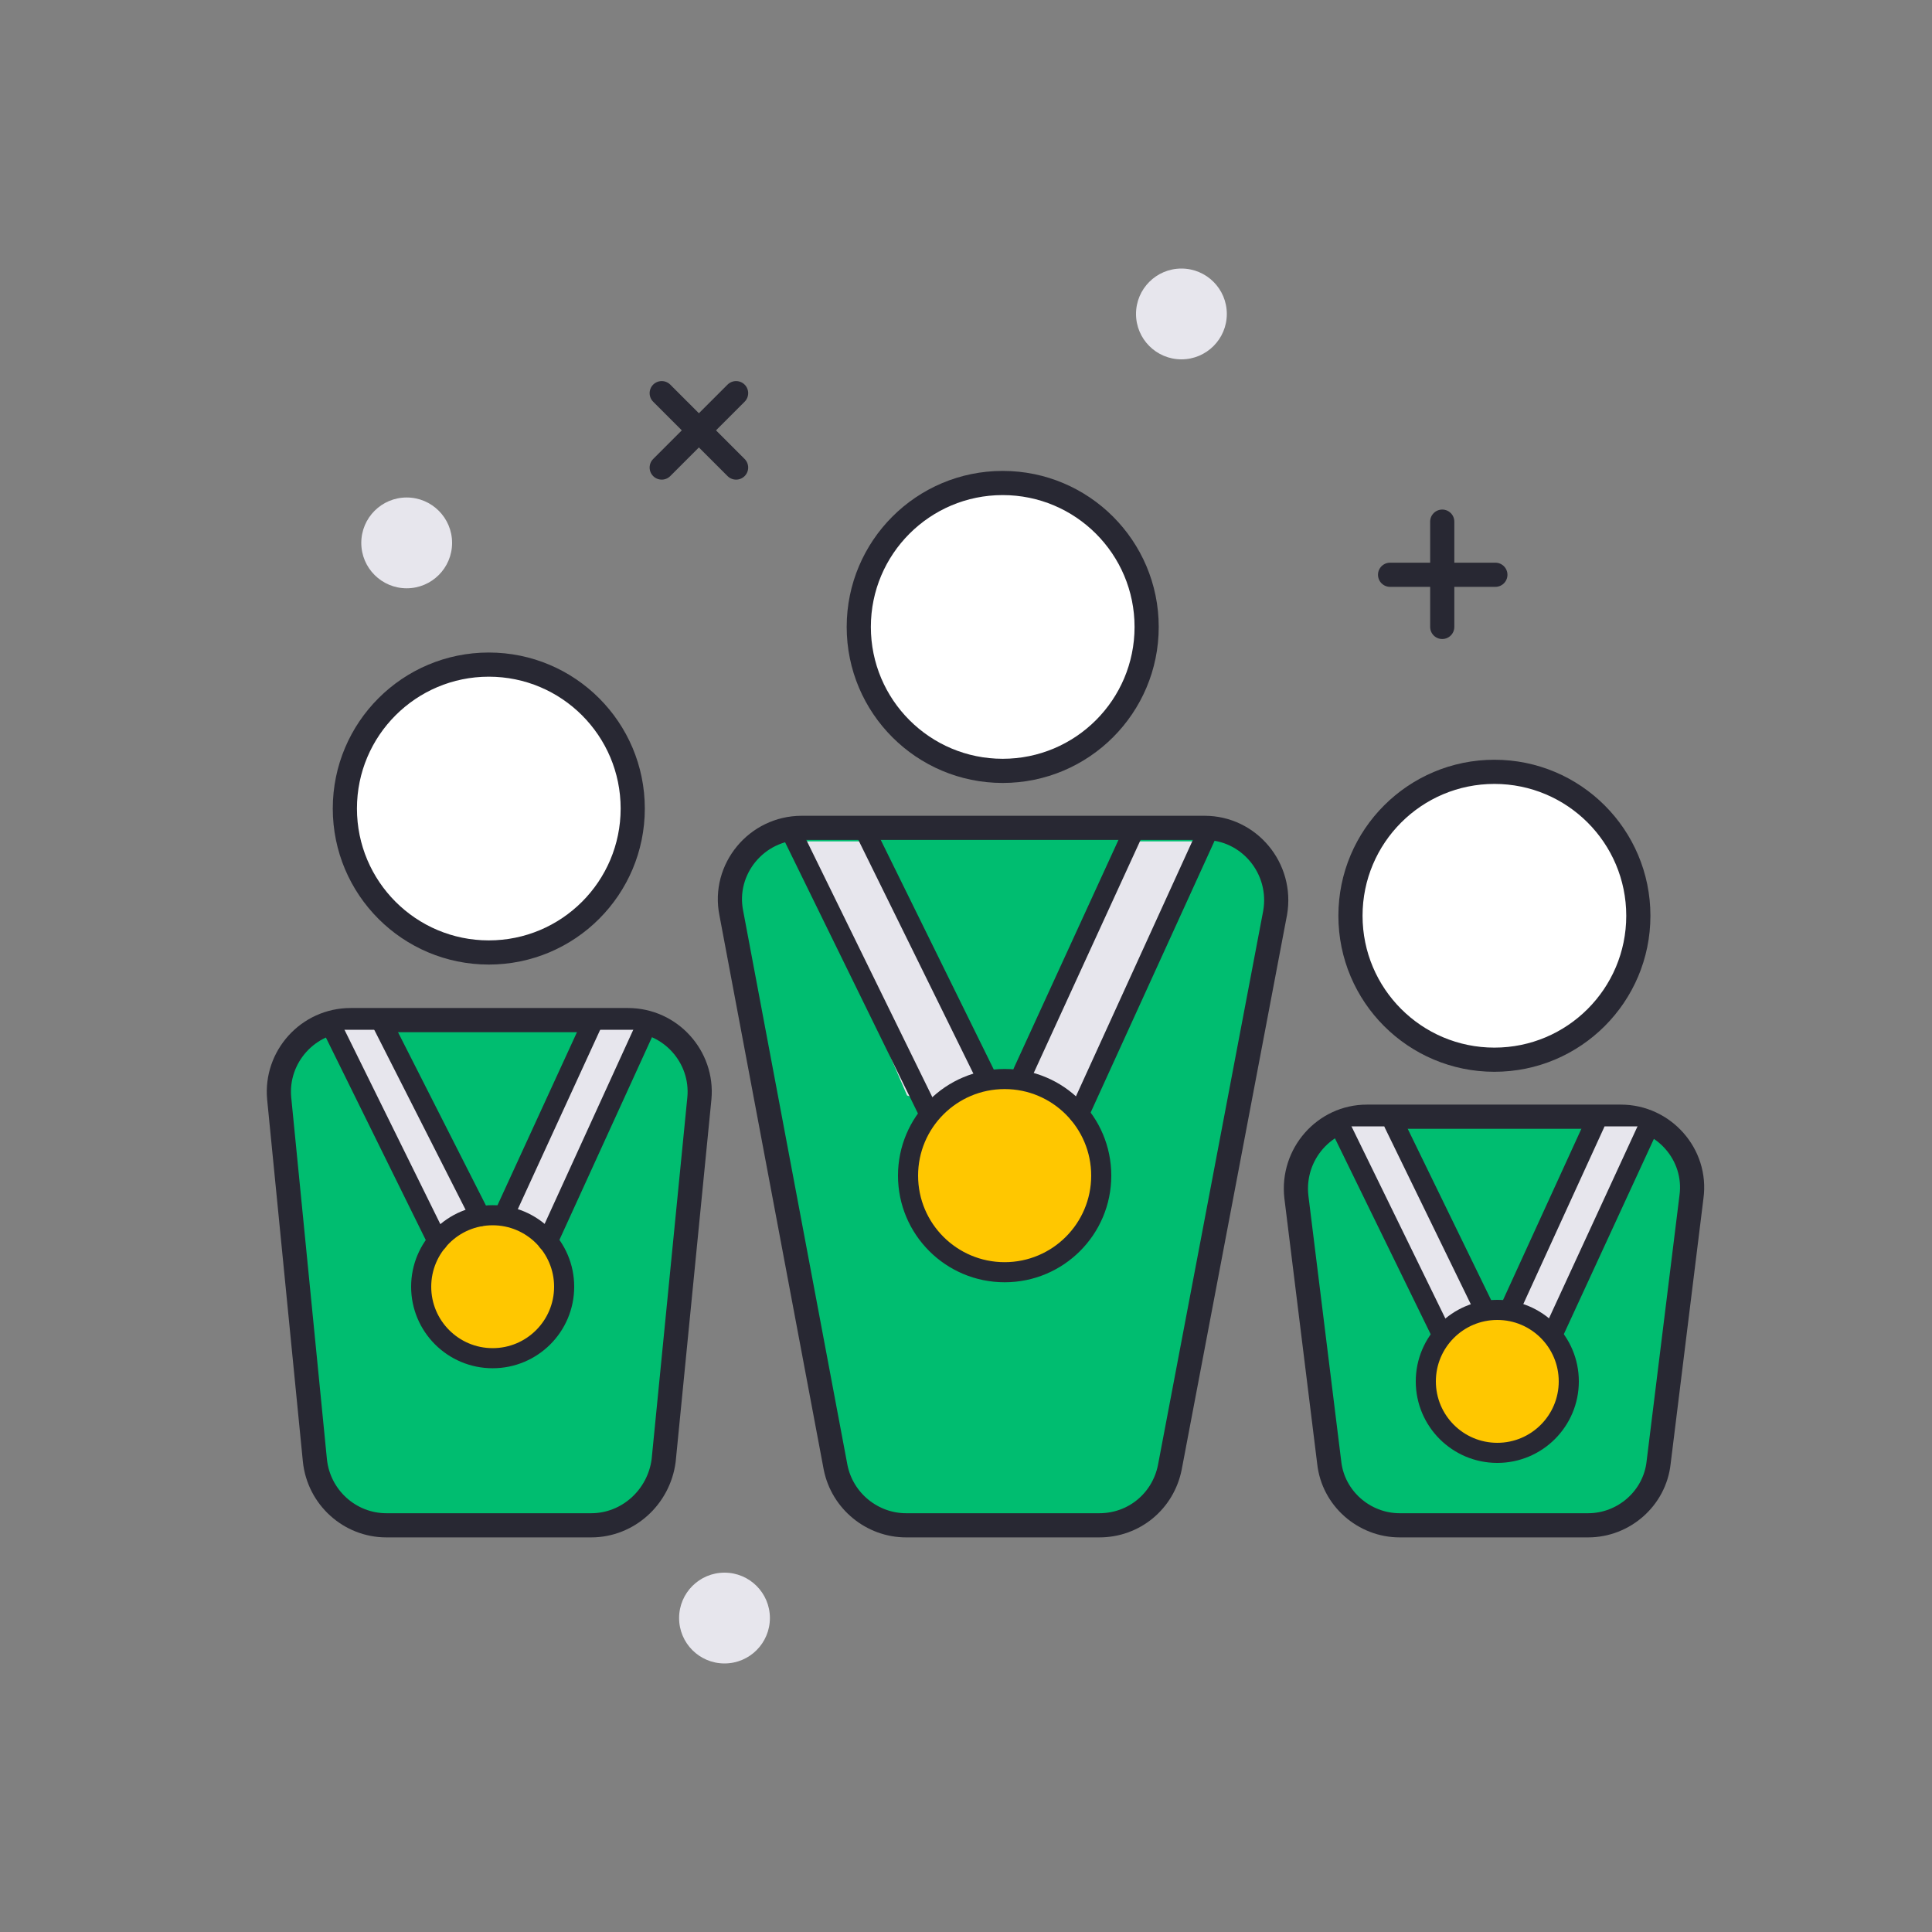
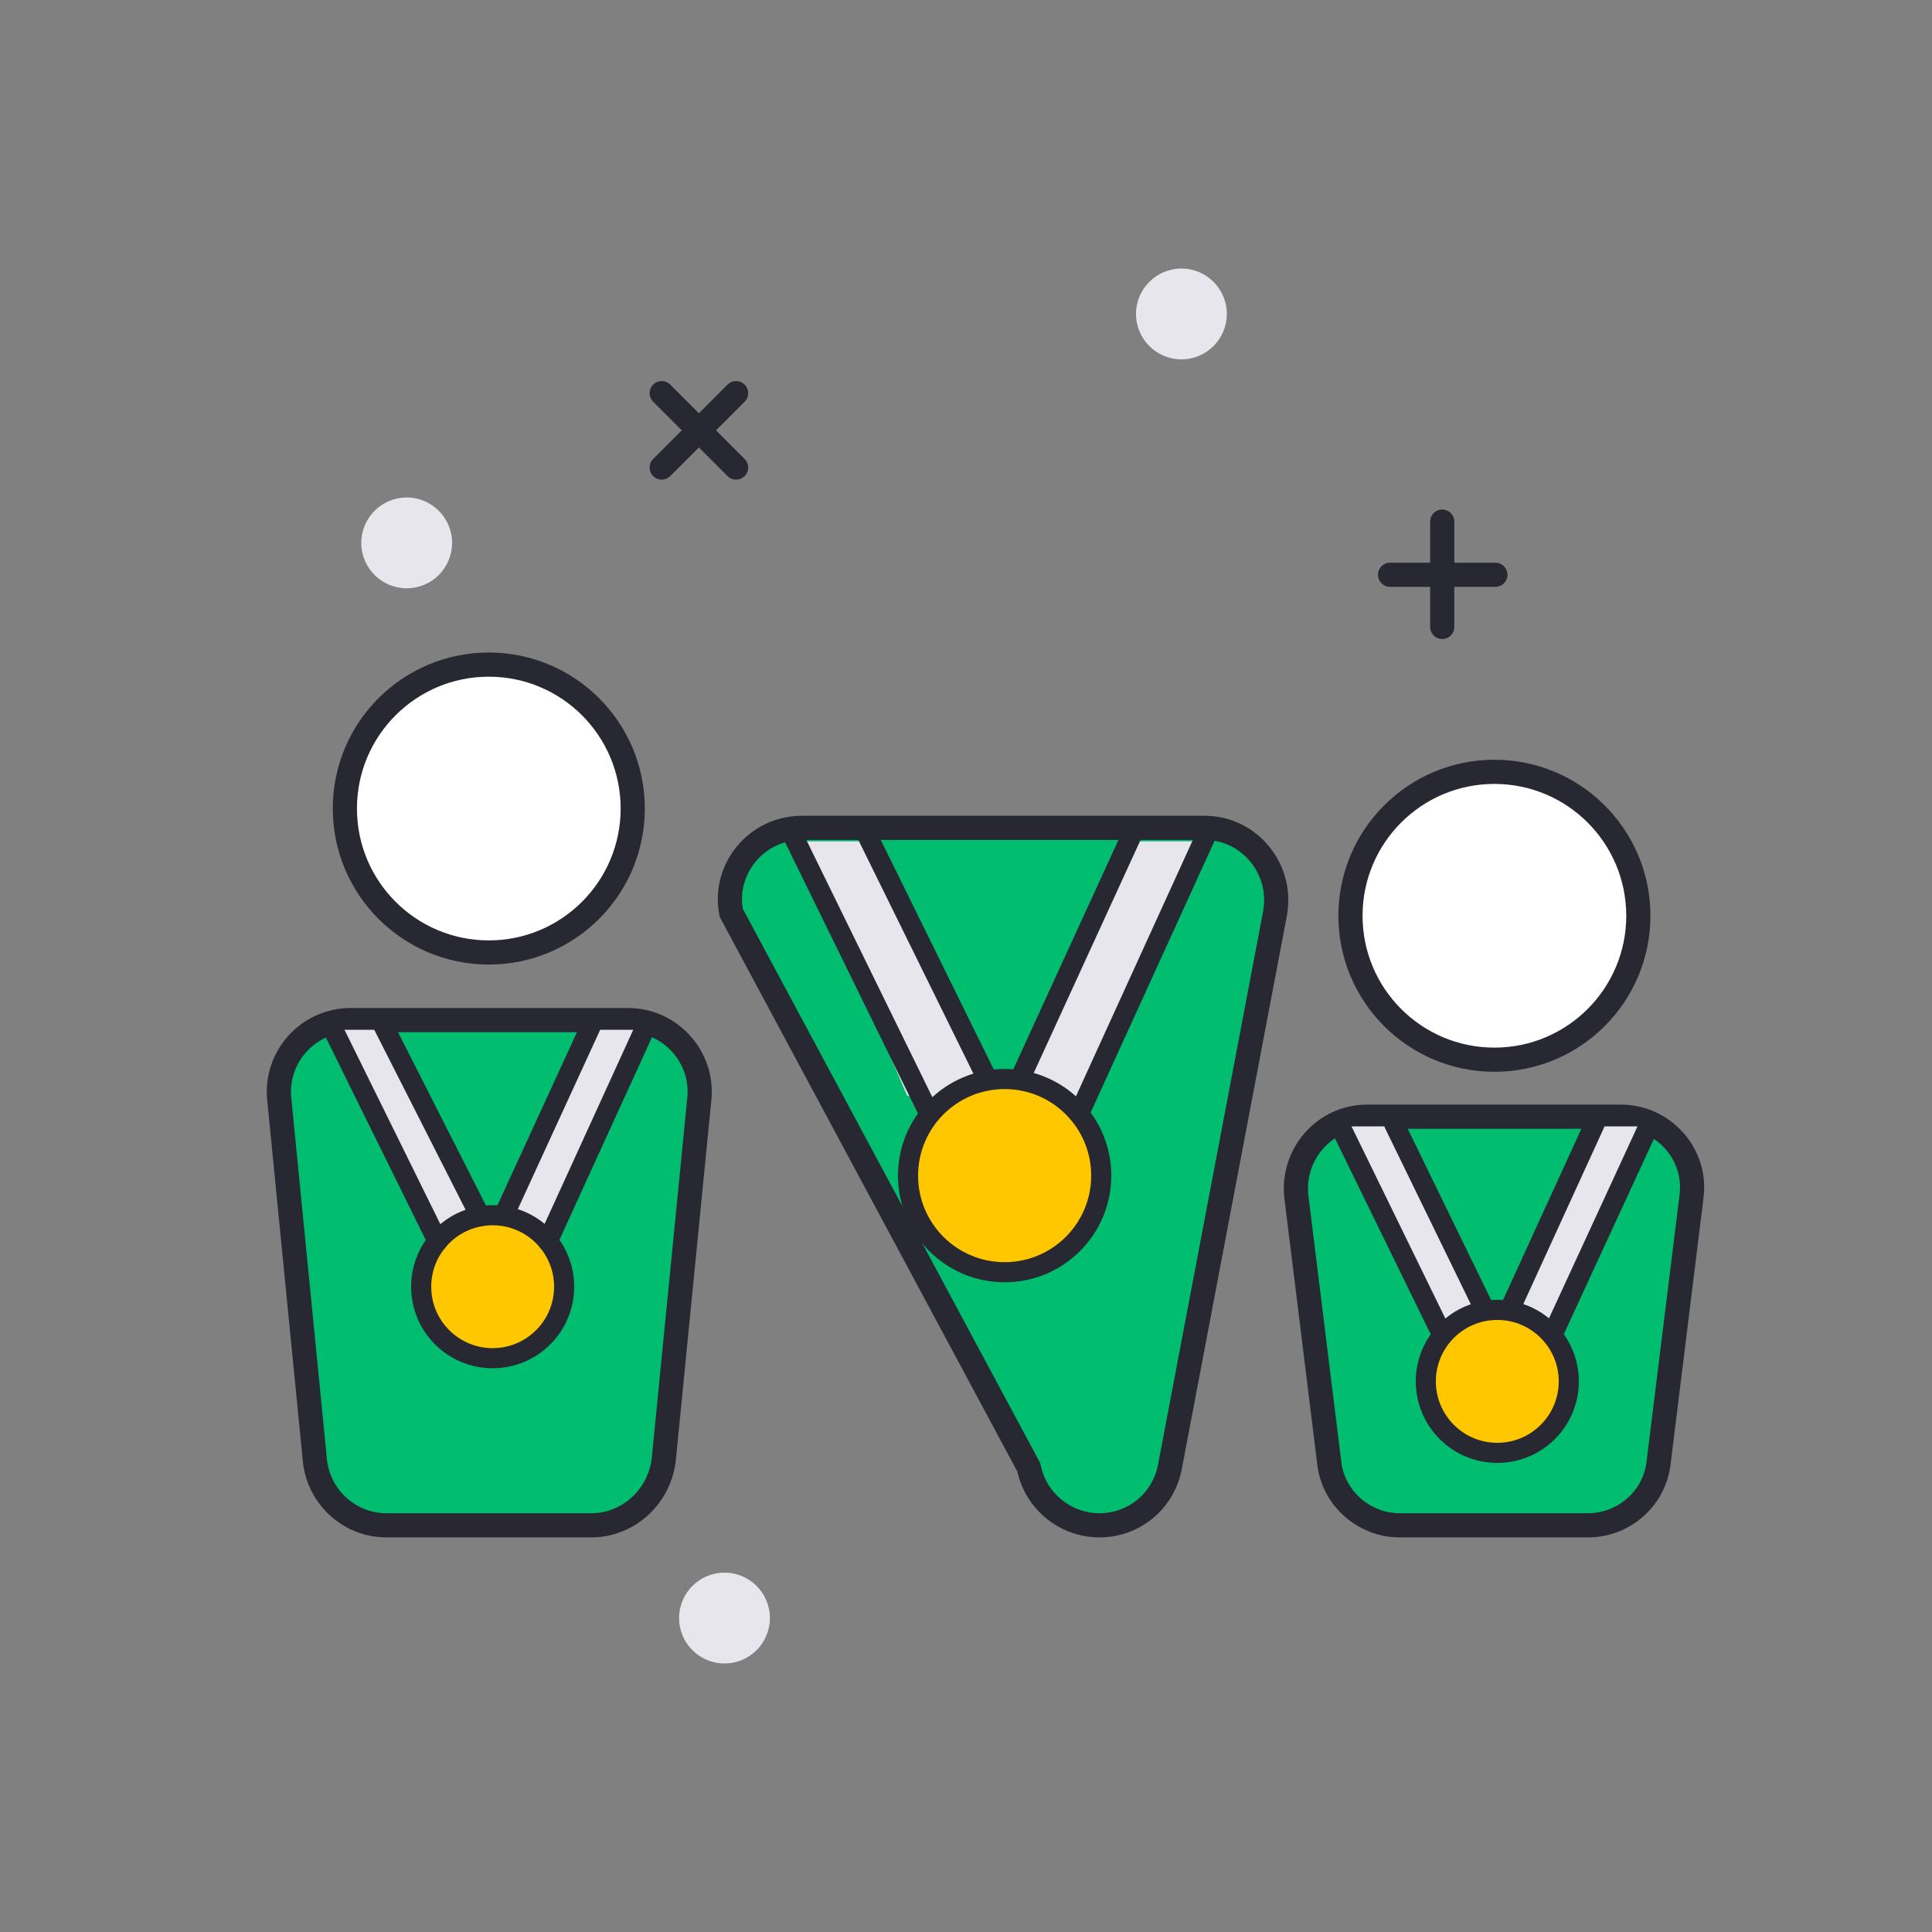
<svg xmlns="http://www.w3.org/2000/svg" version="1.1" id="Layer_1" x="0px" y="0px" width="200px" height="200px" viewBox="0 0 200 200" style="enable-background:new 0 0 200 200;" xml:space="preserve">
  <rect x="0" y="0" width="200" height="200" fill="#808080" stroke="none" />
  <style type="text/css">
	.st0{fill:#E7E6ED;enable-background:new    ;}
	.st1{fill:none;stroke:#282833;stroke-width:2.502;stroke-linecap:round;stroke-miterlimit:10;}
	.st2{fill:#00BD70;stroke:#282833;stroke-width:2.502;stroke-linecap:round;stroke-linejoin:round;stroke-miterlimit:10;}
	.st3{fill:#FFC700;stroke:#282833;stroke-width:2.502;stroke-linecap:round;stroke-linejoin:round;stroke-miterlimit:10;}
	.st4{fill:none;stroke:#282833;stroke-width:2.502;stroke-linecap:round;stroke-linejoin:round;stroke-miterlimit:10;}
	.st5{fill:#E7E6ED;stroke:#282833;stroke-width:2.502;stroke-linecap:round;stroke-linejoin:round;stroke-miterlimit:10;}
	.st6{fill:#FFFFFF;stroke:#282833;stroke-width:2.502;stroke-linecap:round;stroke-linejoin:round;stroke-miterlimit:10;}
	.st7{fill:#E7E6ED;}
	.st8{fill:#FFC700;stroke:#282833;stroke-width:2.081;stroke-linecap:round;stroke-linejoin:round;stroke-miterlimit:10;}
	.st9{fill:#00BD70;stroke:#282833;stroke-width:2.516;stroke-linecap:round;stroke-linejoin:round;stroke-miterlimit:10;}
	.st10{fill:#FFC700;}
	.st11{fill:none;stroke:#282833;stroke-width:2.516;stroke-linecap:round;stroke-miterlimit:10;}
	.st12{fill:none;stroke:#282833;stroke-width:2.516;stroke-linecap:round;stroke-linejoin:round;stroke-miterlimit:10;}
	.st13{fill:none;stroke:#282833;stroke-width:2.093;stroke-linecap:round;stroke-linejoin:round;stroke-miterlimit:10;}
	.st14{fill:#00BD70;stroke:#282833;stroke-width:2.081;stroke-linecap:round;stroke-linejoin:round;stroke-miterlimit:10;}
	.st15{fill:#E7E6ED;stroke:#282833;stroke-width:2.081;stroke-linecap:round;stroke-linejoin:round;stroke-miterlimit:10;}
	.st16{fill:#00BD70;stroke:#282833;stroke-width:2.529;stroke-linecap:round;stroke-linejoin:round;stroke-miterlimit:10;}
</style>
  <g>
    <circle class="st0" cx="122.3" cy="32.5" r="4.7" />
    <circle class="st0" cx="75" cy="167.5" r="4.7" />
    <circle class="st0" cx="42.1" cy="56.2" r="4.7" />
    <g>
      <line class="st1" x1="68.5" y1="40.7" x2="76.2" y2="48.4" />
      <line class="st1" x1="68.5" y1="48.4" x2="76.2" y2="40.7" />
    </g>
    <g>
      <line class="st1" x1="149.3" y1="54" x2="149.3" y2="64.9" />
      <line class="st1" x1="143.9" y1="59.5" x2="154.8" y2="59.5" />
    </g>
    <path class="st2" d="M61.2,157.9H40c-3.8,0-7-2.9-7.4-6.7l-3.7-37.5c-0.4-4.3,3-8.1,7.4-8.1H65c4.4,0,7.8,3.8,7.4,8.1l-3.7,37.5   C68.2,155,65,157.9,61.2,157.9z" />
    <path class="st2" d="M164.4,157.9h-19.5c-3.7,0-6.9-2.8-7.3-6.5l-3.4-27.5c-0.5-4.4,2.9-8.3,7.3-8.3h26.3c4.4,0,7.9,3.9,7.3,8.3   l-3.4,27.5C171.3,155.1,168.1,157.9,164.4,157.9z" />
-     <path class="st2" d="M113.8,157.9h-20c-3.5,0-6.6-2.5-7.3-6L75.7,94.5c-0.9-4.5,2.6-8.8,7.3-8.8h41.7c4.6,0,8.1,4.2,7.3,8.8   l-10.9,57.4C120.4,155.4,117.4,157.9,113.8,157.9z" />
-     <circle class="st6" cx="103.8" cy="64.9" r="14.9" />
+     <path class="st2" d="M113.8,157.9c-3.5,0-6.6-2.5-7.3-6L75.7,94.5c-0.9-4.5,2.6-8.8,7.3-8.8h41.7c4.6,0,8.1,4.2,7.3,8.8   l-10.9,57.4C120.4,155.4,117.4,157.9,113.8,157.9z" />
    <circle class="st6" cx="50.6" cy="83.7" r="14.9" />
    <circle class="st6" cx="154.7" cy="94.8" r="14.9" />
    <polygon class="st7" points="34.7,106.6 39.6,106.6 49.4,124.5 46.1,127.7 43.6,126.8  " />
    <polygon class="st7" points="61,106.6 65.9,106.6 56.9,128 52.4,125.3 54.6,120.6  " />
    <polygon class="st7" points="82.6,87.1 89.2,87.1 101.9,110.2 97.3,114.6 93.9,113.4  " />
    <polygon class="st7" points="117.2,87.1 123.8,87.1 111.6,116 105.5,112.5 108.5,106  " />
    <polygon class="st7" points="139.1,116.6 144,116.6 153.8,134.5 150.4,137.7 147.9,136.8  " />
    <polygon class="st7" points="165.3,116.6 170.2,116.6 161.1,138 156.6,135.3 158.8,130.6  " />
    <g>
      <circle class="st8" cx="51" cy="133.2" r="7.4" />
      <line class="st8" x1="56.7" y1="128.5" x2="66.7" y2="106.6" />
      <line class="st8" x1="52.4" y1="125.3" x2="61.4" y2="105.7" />
      <line class="st8" x1="45.3" y1="128.5" x2="34.5" y2="106.6" />
      <line class="st8" x1="49.7" y1="125.9" x2="39.4" y2="105.6" />
    </g>
    <line class="st8" x1="96.2" y1="115.3" x2="81.7" y2="85.7" />
    <line class="st8" x1="102.2" y1="111.7" x2="89.4" y2="85.7" />
    <circle class="st8" cx="104" cy="121.7" r="10" />
    <line class="st8" x1="111.7" y1="115.3" x2="125.2" y2="85.7" />
    <line class="st8" x1="105.9" y1="111" x2="117.5" y2="85.7" />
    <g>
      <circle class="st8" cx="155" cy="143" r="7.4" />
      <line class="st8" x1="160.7" y1="138.2" x2="170.8" y2="116.3" />
      <line class="st8" x1="156.5" y1="135.1" x2="165.1" y2="116.3" />
      <line class="st8" x1="149.3" y1="138.2" x2="138.6" y2="116.3" />
      <line class="st8" x1="153.7" y1="135.6" x2="144.3" y2="116.3" />
    </g>
  </g>
</svg>